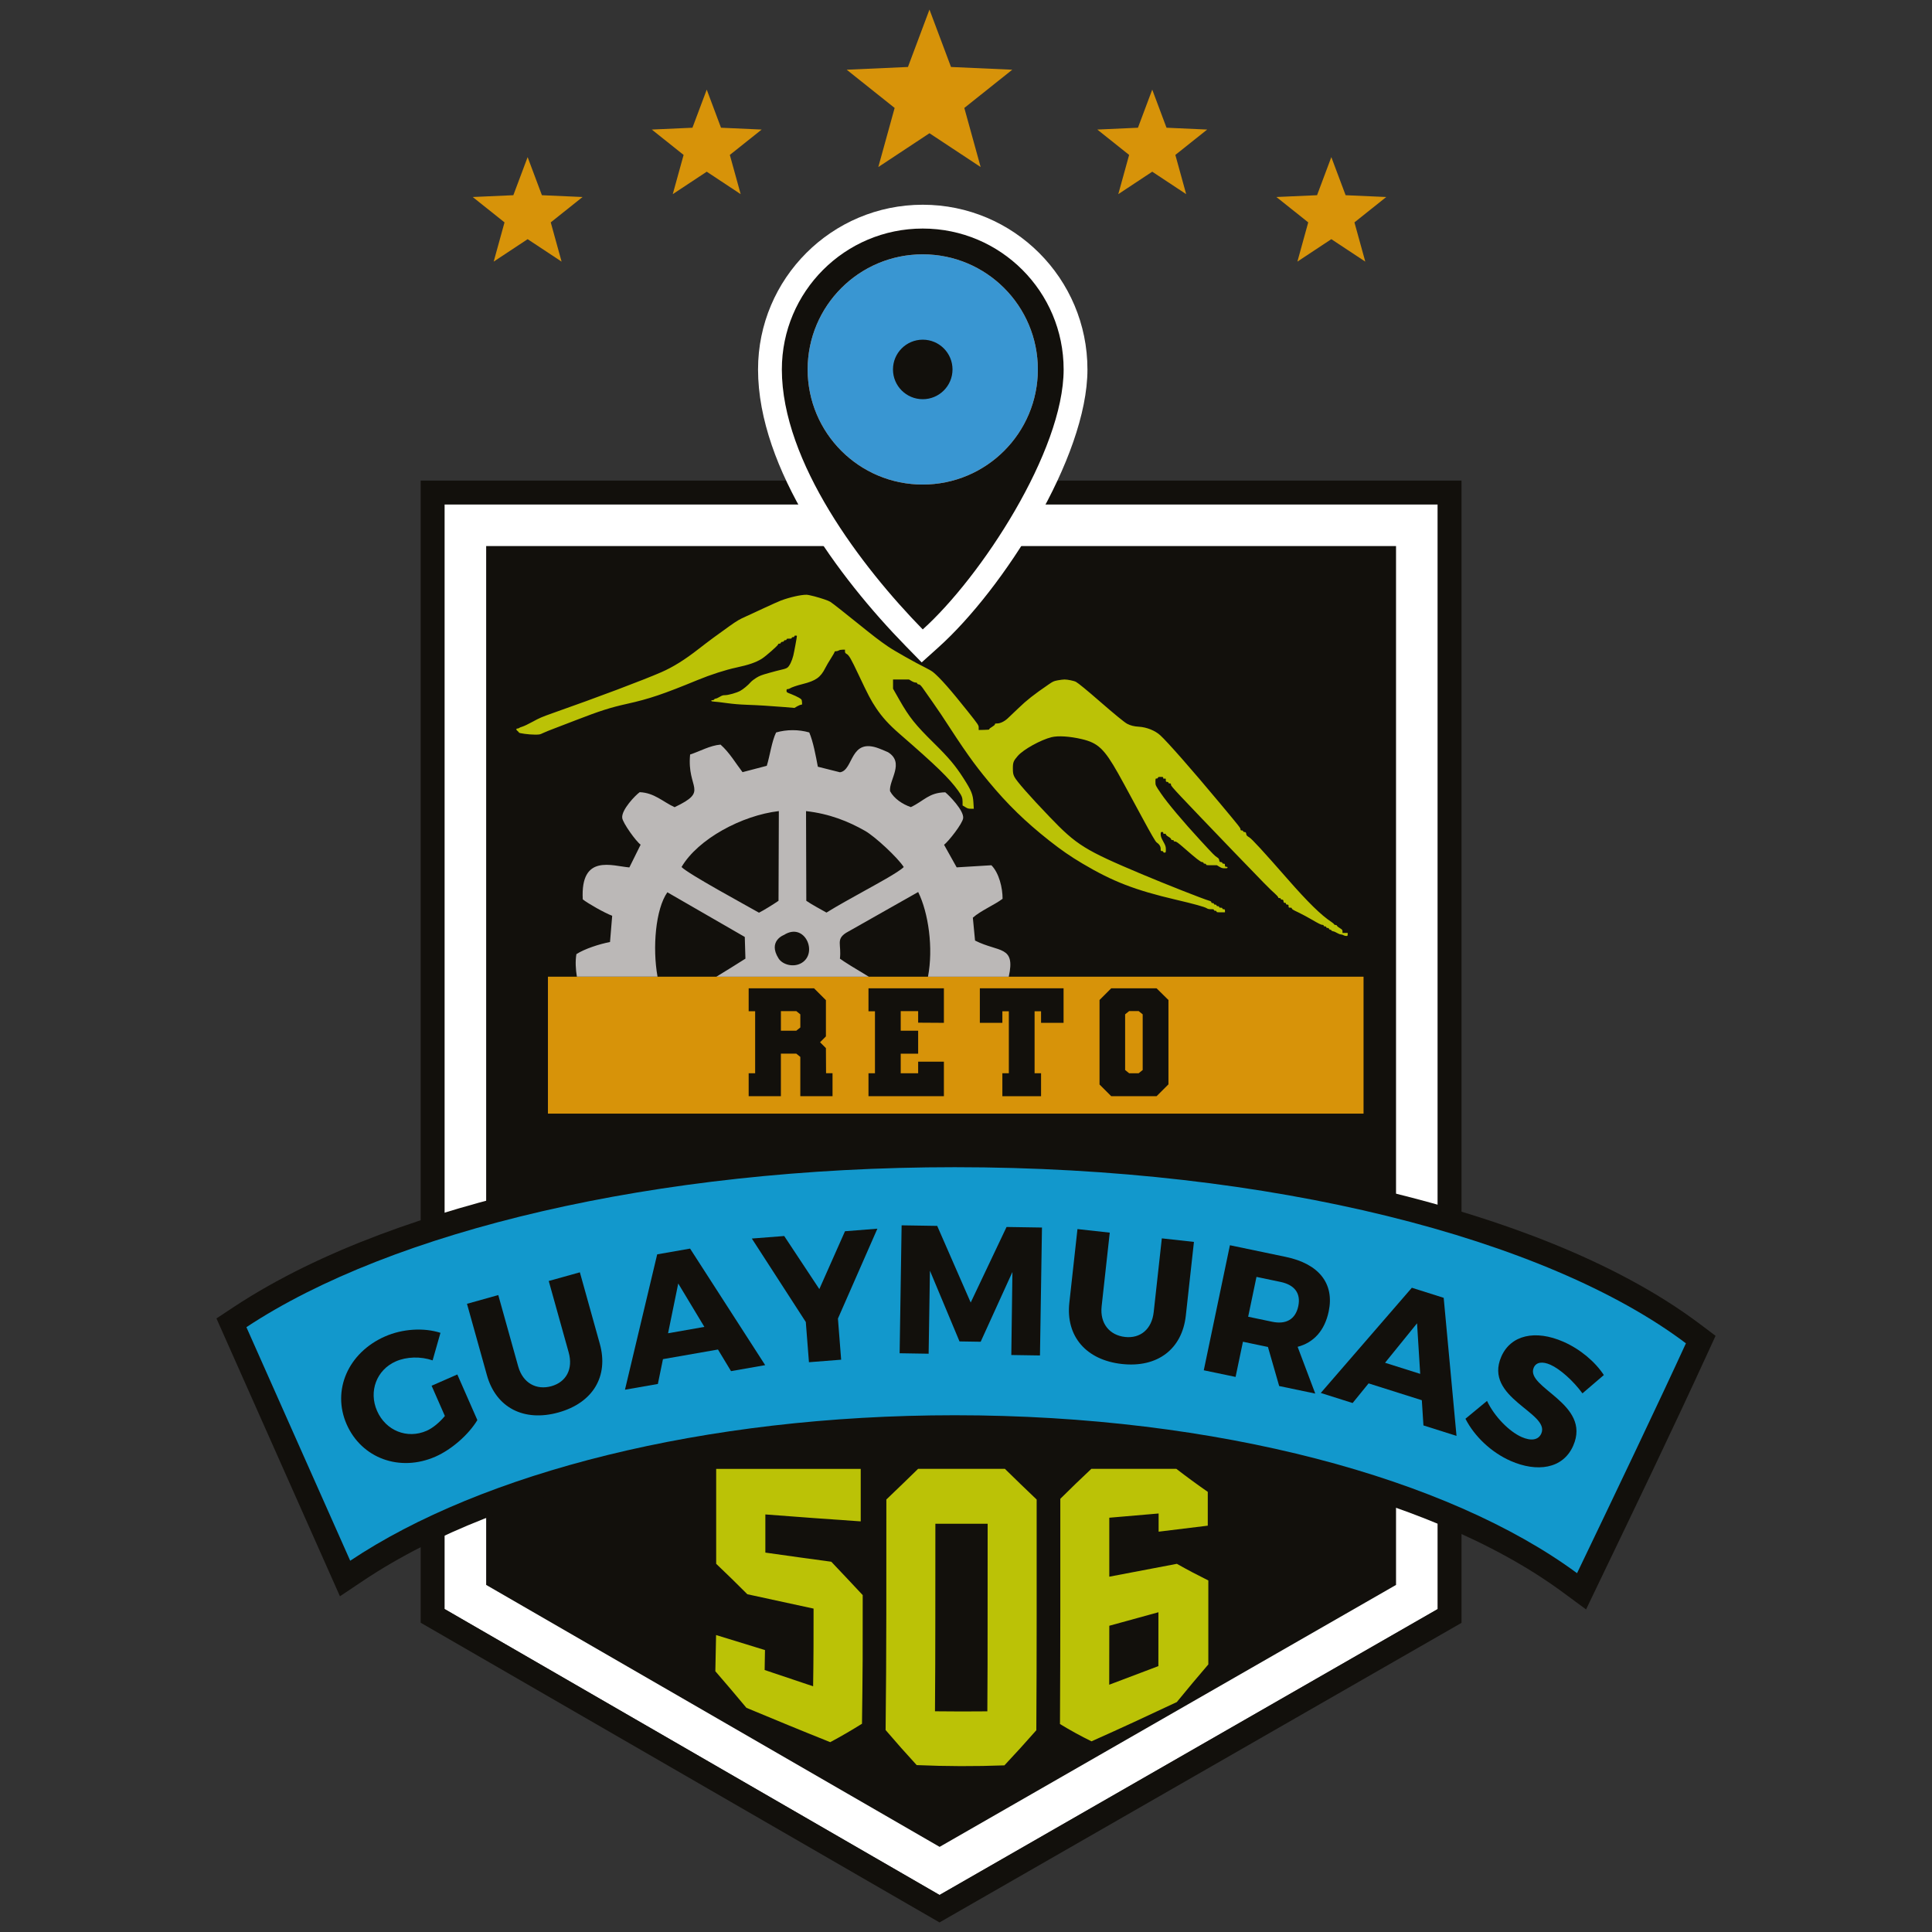
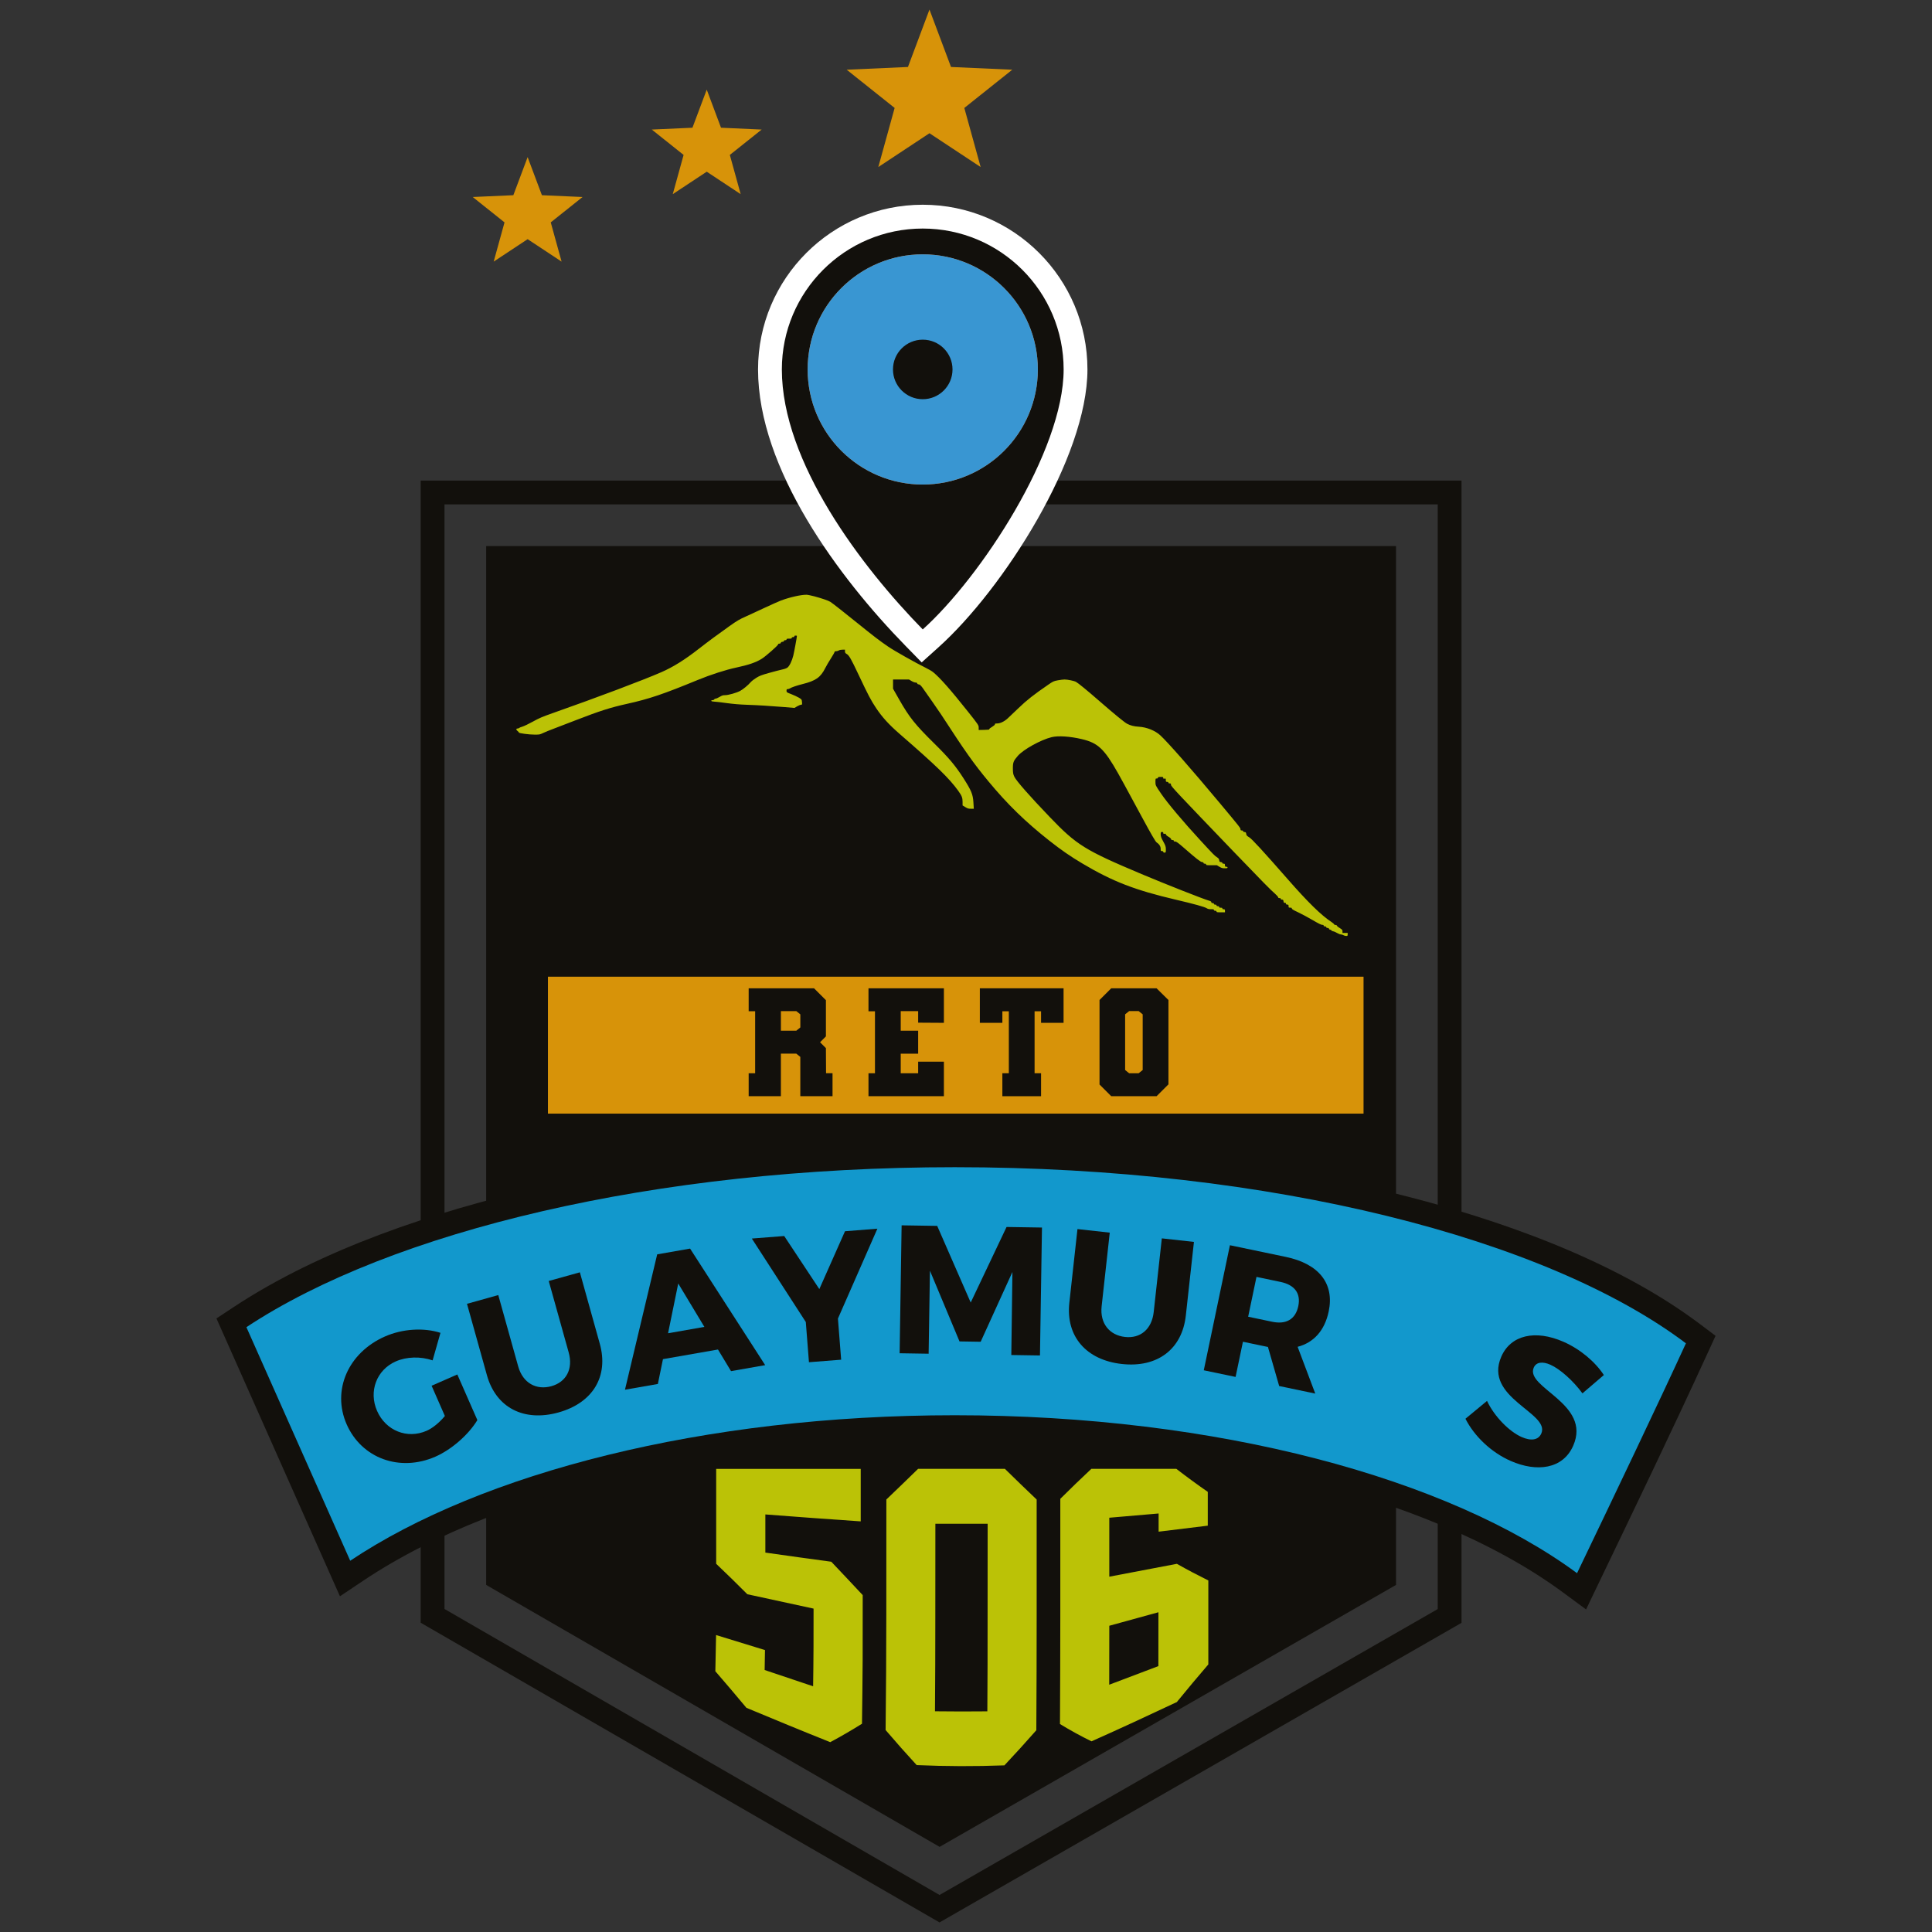
<svg xmlns="http://www.w3.org/2000/svg" xml:space="preserve" style="enable-background:new 0 0 1080 1080;" viewBox="0 0 1080 1080" y="0px" x="0px" id="Capa_1" version="1.1">
  <rect x="0" y="0" width="1080" height="1080" fill="#333333" stroke="none" />
  <style type="text/css">
	.st0{fill-rule:evenodd;clip-rule:evenodd;fill:#D79309;}
	.st1{fill-rule:evenodd;clip-rule:evenodd;fill:#FFFFFF;}
	.st2{fill-rule:evenodd;clip-rule:evenodd;fill:#12100C;}
	.st3{fill-rule:evenodd;clip-rule:evenodd;fill:#3996D2;}
	.st4{fill-rule:evenodd;clip-rule:evenodd;fill:#1298CC;}
	.st5{fill:#12100C;}
	.st6{fill-rule:evenodd;clip-rule:evenodd;fill:#BBC206;}
	.st7{fill:#BBC206;}
	.st8{fill-rule:evenodd;clip-rule:evenodd;fill:#BBB8B7;}
</style>
  <g>
    <polygon points="519.58,5.35 531.62,37.44 565.87,38.97 539.06,60.34 548.19,93.38 519.58,74.48 490.98,93.38    500.11,60.34 473.3,38.97 507.55,37.44" class="st0" />
-     <polygon points="644.11,50.1 652.09,71.4 674.82,72.42 657.03,86.6 663.08,108.53 644.11,95.98 625.13,108.53    631.19,86.6 613.4,72.42 636.12,71.4" class="st0" />
    <polygon points="395.07,50.1 403.05,71.4 425.78,72.42 407.98,86.6 414.04,108.53 395.07,95.98 376.08,108.53    382.14,86.6 364.35,72.42 387.08,71.4" class="st0" />
-     <polygon points="744.22,87.83 752.21,109.12 774.93,110.13 757.14,124.31 763.2,146.24 744.22,133.7 725.25,146.24    731.31,124.31 713.51,110.13 736.24,109.12" class="st0" />
    <polygon points="294.95,87.83 302.93,109.12 325.66,110.13 307.87,124.31 313.93,146.24 294.95,133.7 275.97,146.24    282.03,124.31 264.24,110.13 286.96,109.12" class="st0" />
-     <polygon points="248.48,281.96 803.69,281.96 803.69,899.47 525.21,1059.3 248.48,899.43" class="st1" />
    <polygon points="271.77,305.25 780.39,305.25 780.39,885.98 525.25,1032.41 271.77,885.98" class="st2" />
    <path d="M248.48,281.96h555.22v617.52L525.21,1059.3L248.48,899.43V281.96z M235.16,268.64H817v638.54l-291.81,167.47   L235.16,907.11V268.64z" class="st2" />
    <path d="M506.3,361.15c-37.41-38.26-82.55-98.98-82.55-154.63c0-50.84,41.23-92.07,92.07-92.07   c50.84,0,92.07,41.23,92.07,92.07c0,49.37-47.22,122.92-83.17,155.23l-9.49,8.53L506.3,361.15z" class="st1" />
    <path d="M515.82,142.18c35.53,0,64.34,28.8,64.34,64.34c0,35.54-28.81,64.34-64.34,64.34   c-35.53,0-64.34-28.8-64.34-64.34C451.48,170.98,480.29,142.18,515.82,142.18" class="st3" />
    <path d="M515.82,189.88c9.19,0,16.64,7.45,16.64,16.64c0,9.19-7.45,16.64-16.64,16.64c-9.19,0-16.64-7.45-16.64-16.64   C499.18,197.33,506.63,189.88,515.82,189.88" class="st2" />
    <path d="M954.54,756.47c-19.75,43.12-40.42,85.96-60.96,128.72l-6.96,14.49l-12.94-9.54   c-40.35-29.76-92.96-49.35-141.14-61.84c-64.35-16.68-132.43-23.85-198.83-23.85c-63.8,0-128.95,6.63-190.97,21.88   c-47.63,11.71-98.57,29.8-139.57,57.21l-13.14,8.79L121,737.01l9.4-6.21c49.39-32.66,112.44-53.46,169.76-66.68   c75.96-17.52,155.67-24.96,233.55-24.96c81.56,0,165.53,8.15,244.84,27.65c57.96,14.25,123.81,37.24,171.91,73.48l8.55,6.44   L954.54,756.47z" class="st2" />
    <path d="M533.71,652.47c177.15,0,331.02,39.89,408.73,98.45c-14.54,31.74-39.99,85.06-60.86,128.5   c-71.84-52.97-200.76-88.29-347.87-88.29c-140.57,0-264.52,32.25-337.94,81.33L137.74,741.9   C218.8,688.3,365.8,652.47,533.71,652.47" class="st4" />
    <polygon points="581.35,757.71 582.47,686.2 562.67,685.89 542.63,728.13 523.9,685.28 504.01,684.97 502.9,756.48    519.11,756.74 519.84,710.32 536.37,749.86 548.2,750.05 565.95,711.04 565.33,757.46" class="st5" />
    <path d="M667.42,694.23l-17.95-1.98l-4.54,41.18c-1.06,9.64-7.49,14.88-16.01,13.94c-8.63-0.95-14.16-7.51-13.1-17.15   l4.54-41.17l-18.05-1.99l-4.54,41.18c-2.07,18.76,9.4,32.04,29.38,34.24c19.87,2.19,33.66-8.3,35.73-27.06L667.42,694.23z" class="st5" />
    <polygon points="468.41,737.09 490.46,686.85 472.36,688.27 458.01,720.61 438.38,690.94 420.28,692.35 450.45,739.01    452.21,761.49 470.21,760.08" class="st5" />
    <path d="M697.73,736.06l4.65-22.27l13.48,2.82c7.69,1.61,11.42,6.24,9.89,13.53c-1.55,7.39-6.85,10.35-14.55,8.74   L697.73,736.06z M715.07,774.8l20.17,4.22l-9.86-26.14c9.05-2.38,15.15-9.13,17.38-19.82c3.26-15.58-5.5-26.58-23.97-30.44   l-31.26-6.53L672.92,766l17.78,3.71l4.11-19.67l13.48,2.82l0.5,0.1L715.07,774.8z" class="st5" />
    <path d="M393.75,741.74l-20.3,3.56l5.69-27.82L393.75,741.74z M401.35,754.39l7.3,12.08l19.09-3.35l-41.98-65.15   l-18.39,3.22l-18.01,75.67l18.39-3.22l2.85-13.87L401.35,754.39z" class="st5" />
-     <path d="M793.9,768l-19.65-6.21l17.89-22.06L793.9,768z M794.81,782.73l0.9,14.09l18.49,5.85l-7.17-77.18l-17.8-5.63   l-50.91,58.81l17.8,5.63l8.93-10.98L794.81,782.73z" class="st5" />
    <path d="M324.15,711.23l-17.4,4.85l11.14,39.9c2.61,9.34-1.4,16.6-9.66,18.91c-8.36,2.33-15.94-1.7-18.55-11.04   l-11.14-39.9l-17.49,4.89l11.14,39.9c5.07,18.18,20.67,26.22,40.03,20.82c19.26-5.38,28.14-20.25,23.06-38.43L324.15,711.23z" class="st5" />
    <path d="M873.98,750.06c-15.7-6.89-29.43-3.79-34.72,8.26c-10.18,23.17,27.43,31.43,22.34,43.02   c-1.64,3.74-5.77,4.27-11,1.97c-6.82-3-15.19-11.35-19.34-20.19l-12.06,9.97c4.96,9.76,14.37,18.79,25.3,23.59   c14.58,6.4,29.2,4.57,34.93-8.51c10.38-23.64-27.01-32.36-22.05-43.67c1.4-3.18,4.99-3.5,9.29-1.61   c5.33,2.34,12.78,8.96,17.93,16.01l11.96-10.24C891.77,761.32,883.42,754.2,873.98,750.06" class="st5" />
    <path d="M241.27,774.64l7.42,16.91c-3.06,3.69-6.82,6.78-10.19,8.26c-10.84,4.76-22.84,0-27.72-11.11   c-4.8-10.93-0.27-22.95,10.47-27.67c6.07-2.67,13.9-2.87,20.59-0.57l4.38-15.4c-9.35-3.02-21.27-2.25-30.98,2.02   c-20.65,9.07-29.79,30.12-21.47,49.09c8.37,19.06,29.73,26.84,49.63,18.11c9.15-4.02,18.62-12.41,23.45-20.44l-11.2-25.5   L241.27,774.64z" class="st5" />
    <path d="M455.22,333.35c4.39,1.2,7.88,2.39,8.97,3.1c1.49,1,6.79,5.15,15,11.77c9.11,7.37,12.53,9.98,17.28,13.23   c3.34,2.29,15.18,8.98,20.81,11.75c1.71,0.83,3.63,1.96,4.32,2.52c4,3.29,9.69,9.76,19.5,22.09c5.78,7.27,5.99,7.61,5.99,8.91v1.35   l2.98-0.06c2.47-0.05,3.02-0.13,2.94-0.39c-0.08-0.19,0.61-0.77,1.53-1.28c0.98-0.58,1.63-1.14,1.63-1.43   c0-0.41,0.18-0.49,1.2-0.49c1.74,0,4.03-1.09,5.85-2.76c0.87-0.77,3.63-3.44,6.21-5.9c4.5-4.36,8.53-7.52,16.59-13.04   c2.65-1.83,2.94-1.96,5.3-2.42c1.38-0.25,3.05-0.46,3.78-0.46c1.71,0,5.34,0.75,6.39,1.34c1.23,0.66,6.25,4.77,12.96,10.62   c8.5,7.41,14.16,12.03,15.62,12.8c1.96,1,3.85,1.49,6.57,1.64c4.36,0.26,9.08,2.16,11.95,4.79c4.07,3.72,17.54,19.04,33.12,37.71   c11.4,13.66,11.73,14.07,11.73,14.87c0,0.47,0.18,0.62,0.73,0.62c0.47,0,0.72,0.15,0.72,0.41c0,0.28,0.29,0.45,0.84,0.49   c0.65,0.04,0.8,0.21,0.91,1.03c0.11,0.79,0.36,1.13,1.71,1.92c1.52,0.94,7.7,7.65,21.61,23.53c11.18,12.76,18.55,19.98,24.18,23.68   c0.87,0.58,1.6,1.2,1.6,1.37c0,0.19,0.37,0.36,0.84,0.41c0.47,0.04,0.8,0.21,0.8,0.43c0,0.21,0.69,0.79,1.56,1.3   c1.3,0.79,1.52,1.05,1.52,1.81v0.9h1.45h1.45v0.85c0,0.75-0.11,0.86-0.83,0.86c-0.48,0-1.16-0.19-1.53-0.43   c-0.36-0.23-1.02-0.43-1.45-0.43c-0.4,0-1.38-0.38-2.18-0.85c-0.76-0.45-1.71-0.86-2.14-0.9c-0.4-0.05-0.84-0.26-0.95-0.49   c-0.1-0.24-0.43-0.43-0.72-0.43c-0.29,0-0.58-0.22-0.65-0.5c-0.07-0.3-0.36-0.47-0.83-0.47c-0.44,0-0.69-0.15-0.69-0.43   c0-0.28-0.26-0.43-0.73-0.43c-0.47,0-0.72-0.15-0.72-0.43c0-0.3-0.25-0.43-0.84-0.43c-0.54,0-2.21-0.83-5.34-2.67   c-2.51-1.47-6.14-3.42-8.06-4.33c-2.61-1.2-3.56-1.78-3.56-2.14c0-0.36-0.22-0.47-0.91-0.47c-0.84,0-0.91-0.08-0.91-0.85   c0-0.71-0.11-0.86-0.73-0.86c-0.51,0-0.72-0.15-0.72-0.51c0-0.36-0.18-0.49-0.62-0.47c-0.51,0.02-0.69-0.17-0.76-0.88   c-0.11-0.74-0.26-0.92-0.84-0.92c-0.44,0-0.69-0.15-0.69-0.43c0-0.28-0.25-0.43-0.72-0.43c-0.48,0-0.73-0.15-0.73-0.43   c0-0.26-0.8-1.14-1.74-1.99c-2.76-2.42-6.9-6.63-22.66-23.02c-32.54-33.87-35.52-37.03-35.52-37.88c0-0.64-0.14-0.79-0.72-0.79   c-0.47,0-0.73-0.15-0.73-0.43c0-0.28-0.25-0.43-0.72-0.43c-0.61,0-0.72-0.15-0.72-0.98c0-0.88-0.07-0.96-0.73-0.83   c-0.58,0.1-0.72,0.04-0.72-0.41c0-0.51-0.15-0.56-1.42-0.56c-1.2,0-1.45,0.08-1.56,0.47c-0.07,0.34-0.33,0.47-0.72,0.43   c-0.58-0.06-0.65,0.15-0.65,1.88c0,1.94,0,1.94,3.16,6.58c3.52,5.19,12.38,15.73,21.97,26.12c7.3,7.93,8.06,8.69,9.37,9.51   c0.76,0.47,1.09,0.9,1.16,1.6c0.11,0.81,0.26,0.98,0.91,1.03c0.54,0.04,0.83,0.21,0.83,0.49c0,0.26,0.25,0.41,0.72,0.41   c0.62,0,0.73,0.15,0.73,0.85c0,0.7,0.11,0.86,0.72,0.86c0.48,0,0.73,0.15,0.73,0.43c0,0.36-0.25,0.43-1.56,0.43   c-1.34,0-1.75-0.13-2.98-0.85l-1.41-0.86h-3.02c-2.76,0-3.01-0.04-3.01-0.43c0-0.28-0.25-0.43-0.72-0.43   c-0.47,0-0.72-0.15-0.72-0.41c0-0.28-0.29-0.45-0.8-0.49c-0.91-0.07-3.34-1.99-9.98-7.8c-3.49-3.03-4.39-3.69-5.08-3.69   c-0.62,0-0.84-0.11-0.76-0.36c0.07-0.26-0.14-0.41-0.69-0.45c-0.58-0.05-0.84-0.21-0.84-0.56c0-0.26-0.61-0.83-1.45-1.3   c-0.83-0.47-1.45-1.05-1.45-1.3c0-0.36-0.15-0.45-0.73-0.36c-0.58,0.09-0.72,0-0.72-0.45c0-0.41-0.18-0.56-0.73-0.56   c-0.65,0-0.72,0.15-0.72,1.36c0,1.03,0.36,2.03,1.45,3.98c1.23,2.2,1.45,2.86,1.45,4.4c0,1.65-0.07,1.8-0.73,1.8   c-0.47,0-0.72-0.15-0.72-0.43c0-0.28-0.26-0.43-0.73-0.43c-0.65,0-0.72-0.15-0.72-1.28c0-1.36-0.8-2.6-2.33-3.63   c-0.55-0.36-3.08-4.7-7.81-13.46c-10.9-20.15-11.62-21.47-13.73-25.21c-7.7-13.61-11.22-16.9-20.26-19.02   c-6.68-1.56-13.22-1.98-16.89-1.07c-6.06,1.52-15.69,6.84-18.84,10.45c-2.44,2.82-2.76,3.61-2.76,6.97c0,2.47,0.14,3.29,0.83,4.7   c1.16,2.39,8.57,10.82,19.61,22.33c15.18,15.86,19.72,18.68,51.46,32.05c12.96,5.47,34.64,14.02,37.77,14.89   c0.91,0.26,1.27,0.5,1.27,0.86c0,0.34,0.22,0.49,0.73,0.49c0.47,0,0.72,0.15,0.72,0.43c0,0.28,0.25,0.43,0.72,0.43   c0.48,0,0.73,0.15,0.73,0.43c0,0.28,0.25,0.43,0.72,0.43c0.48,0,0.73,0.15,0.73,0.43c0,0.32,0.25,0.43,0.91,0.43   s0.91,0.11,0.91,0.43c0,0.28,0.25,0.43,0.72,0.43c0.62,0,0.73,0.15,0.73,0.86v0.85h-2.36c-2.11,0-2.36-0.04-2.36-0.43   c0-0.28-0.25-0.43-0.73-0.43c-0.47,0-0.72-0.15-0.72-0.43c0-0.37-0.25-0.43-1.56-0.43c-1.23,0-1.78-0.13-2.47-0.55   c-1.16-0.77-7.04-2.39-17.21-4.77c-22.88-5.36-35.3-10.15-52.18-20.17c-6.79-4.02-11.98-7.61-18.63-12.86   c-13.37-10.55-23.39-20.3-33.99-33.12c-8.42-10.17-12.85-16.46-26.47-37.4c-1.49-2.24-8.06-11.73-10.35-14.89   c-1.06-1.41-1.56-1.88-2.14-1.92c-0.48-0.04-0.8-0.25-0.87-0.56c-0.07-0.32-0.36-0.47-0.95-0.47c-0.43,0-1.41-0.36-2.21-0.85   l-1.42-0.85h-4.46h-4.47v2.56V385l3.49,6.14c5.63,9.89,8.93,13.99,19.39,24.3c8.35,8.23,11.91,12.46,16.56,19.7   c4.36,6.82,5.23,8.98,5.49,13.47l0.21,3.48h-1.63c-1.38,0-1.78-0.1-3.12-0.92l-1.52-0.92v-2.01c0-2.38-0.44-3.4-2.51-6.3   c-5.01-6.92-12.09-13.81-32.72-31.72c-5.96-5.19-9.66-9.25-13.11-14.4c-2.83-4.23-4.5-7.39-9.59-18.21   c-4.58-9.68-5.52-11.35-7.05-12.16c-0.55-0.3-0.76-0.66-0.76-1.35v-0.92h-1.38c-0.94,0-1.63,0.15-2.07,0.43   c-0.36,0.23-1.06,0.43-1.53,0.43c-0.58,0-0.83,0.13-0.83,0.41c0,0.21-0.91,1.81-2.03,3.57c-1.13,1.75-2.54,4.15-3.12,5.32   c-2.65,5.3-5.3,7.2-12.82,9.08c-3.12,0.77-6.21,1.84-7.04,2.42c-0.26,0.21-0.8,0.36-1.16,0.36c-0.58,0-0.69,0.17-0.69,0.9   c0,0.9,0.07,0.94,2.65,1.92c1.41,0.55,3.34,1.45,4.25,1.98c1.56,0.92,1.63,1.03,1.74,2.46c0.14,1.34,0.07,1.49-0.51,1.49   c-0.36,0-1.34,0.41-2.18,0.88l-1.52,0.9l-5.59-0.47c-8.61-0.68-14.45-1.05-20.95-1.28c-4.47-0.17-7.26-0.41-11.44-0.96   c-3.01-0.43-6.14-0.79-6.93-0.81c-1.05-0.04-1.49-0.17-1.56-0.45c-0.07-0.26,0.11-0.37,0.65-0.37c0.47,0,0.87-0.17,0.98-0.43   c0.11-0.23,0.47-0.43,0.8-0.43c0.33,0,1.34-0.43,2.21-0.96c1.34-0.79,1.82-0.96,2.98-0.96c1.88,0,6.43-1.28,8.5-2.39   c1.75-0.96,4.39-3.15,5.96-4.96c0.51-0.57,1.89-1.65,3.08-2.37c1.86-1.14,2.91-1.54,7.08-2.71c2.69-0.75,5.92-1.61,7.19-1.88   c1.53-0.32,2.58-0.7,3.16-1.15c1.13-0.88,2.5-3.72,3.23-6.67c0.47-1.9,2.03-10.36,2.03-11.02c0-0.08-0.33-0.17-0.73-0.17   c-0.47,0-0.72,0.15-0.72,0.43c0,0.28-0.25,0.43-0.73,0.43c-0.47,0-0.72,0.15-0.72,0.43c0,0.36-0.25,0.43-1.45,0.43   c-1.2,0-1.45,0.06-1.45,0.43c0,0.28-0.25,0.43-0.72,0.43c-0.47,0-0.73,0.15-0.73,0.41c0,0.28-0.29,0.45-0.83,0.49   c-0.51,0.04-0.83,0.23-0.91,0.53c-0.07,0.32-0.36,0.5-0.84,0.5c-0.43,0-0.69,0.15-0.69,0.43c0,0.55-6.87,6.6-9.04,7.97   c-3.27,2.07-7.37,3.48-14.38,4.98c-5.84,1.24-14.27,3.95-21.49,6.92c-19.36,7.97-27.09,10.58-39.51,13.34   c-9.33,2.07-15.18,3.93-28.62,9.14c-4.32,1.69-9.8,3.78-12.13,4.66c-2.36,0.88-5.15,2.01-6.17,2.5c-1.89,0.9-1.96,0.92-4.72,0.92   c-3.16,0-8.83-0.74-8.83-1.18c0-0.15-0.32-0.51-0.72-0.81c-0.94-0.71-0.94-1.43-0.03-1.43c0.36,0,0.76-0.13,0.87-0.3   c0.11-0.15,0.95-0.49,1.82-0.75c0.91-0.26,3.53-1.52,5.85-2.8c3.6-1.98,5.12-2.65,11-4.72c25.42-8.95,50.8-18.53,60.86-22.93   c6.5-2.84,13.04-6.9,20.92-13.06c5.01-3.91,11.18-8.48,17.25-12.77c4.14-2.93,5.52-3.74,9.01-5.28c2.21-1,6.97-3.18,10.53-4.87   c3.6-1.69,7.66-3.48,9.05-4.04c4.83-1.82,11.25-3.29,14.34-3.25C451.29,332.44,453.33,332.86,455.22,333.35" class="st6" />
    <path d="M515.82,142.18c35.53,0,64.34,28.8,64.34,64.34c0,35.54-28.81,64.34-64.34,64.34   c-35.53,0-64.34-28.8-64.34-64.34C451.48,170.98,480.29,142.18,515.82,142.18 M515.82,127.76c43.5,0,78.76,35.27,78.76,78.76   c0,45.71-46.34,116.19-78.76,145.33c-34.18-34.95-78.76-93.47-78.76-145.33C437.06,163.02,472.32,127.76,515.82,127.76z" class="st2" />
    <path d="M647.54,931.37c0-10.03,0.03-20.07,0.03-30.11c-9.18,2.54-18.33,5.07-27.46,7.55c0,11-0.02,21.98-0.05,32.96   C629.18,938.36,638.36,934.88,647.54,931.37 M675.46,930.42c-5.87,6.84-11.74,13.84-17.62,21.05   c-15.91,7.49-31.81,14.89-47.69,21.94c-5.9-2.89-11.77-6.09-17.62-9.67c0.11-20.98,0.18-41.96,0.19-62.94   c0.01-20.96,0-41.96,0-62.96c5.76-5.72,11.55-11.32,17.34-16.74c15.82,0,31.68,0,47.53,0c5.81,4.49,11.68,8.78,17.56,12.86   c0,6.31,0,12.61,0,18.9c-9.18,1.13-18.33,2.25-27.48,3.36c0-3.38,0-6.77,0-10.17c-9.21,0.8-18.39,1.6-27.57,2.37   c0,11,0,21.98,0,32.96c12.57-2.35,25.17-4.76,37.77-7.19c5.85,3.31,11.72,6.39,17.59,9.3c0,7.82,0,15.64,0,23.46   C675.46,914.78,675.46,922.6,675.46,930.42z M551.93,956.65c0.14-17.47,0.14-34.94,0.14-52.42c0-17.47,0.03-34.94,0.03-52.43   c-9.76,0.01-19.49,0.01-29.22-0.02c-0.03,17.49-0.02,34.96-0.03,52.43c-0.01,17.47-0.05,34.94-0.19,52.41   C532.42,956.74,542.18,956.76,551.93,956.65z M579.31,967.22c-5.98,6.8-11.91,13.33-17.84,19.63c-16.37,0.61-32.72,0.57-49.04-0.15   c-5.82-6.32-11.6-12.85-17.37-19.6c0.25-21.49,0.37-42.96,0.39-64.43c0.01-21.46,0.03-42.96,0.03-64.44   c5.9-5.62,11.82-11.35,17.73-17.13c16.18,0,32.36,0,48.54,0c5.9,5.79,11.83,11.53,17.75,17.15c0,21.49,0.01,43.01,0,64.49   C579.49,924.23,579.45,945.73,579.31,967.22z M481.86,963.58c-5.96,3.73-11.85,7.15-17.75,10.3c-15.63-6.24-31.23-12.68-46.86-19.2   c-5.82-7.01-11.63-13.81-17.37-20.45c0.11-6.73,0.28-13.47,0.41-20.23c9.1,2.78,18.22,5.59,27.34,8.4   c-0.05,3.72-0.13,7.44-0.19,11.15c9.05,3.06,18.06,6.09,27.1,9.1c0.11-7.22,0.19-14.48,0.22-21.7c0.03-7.24,0.03-14.48,0.03-21.73   c-12.37-2.64-24.7-5.32-37.02-8.03c-5.81-5.84-11.63-11.52-17.42-17.02c0-8.84,0-17.67,0-26.51c0-8.85,0-17.71,0-26.55   c13.46,0,26.93,0,40.39,0c13.45,0,26.93,0,40.41,0c0,9.78,0,19.56,0,29.35c-17.78-1.2-35.56-2.52-53.31-3.88   c0,7.12,0,14.23,0,21.33c12.29,1.75,24.59,3.46,36.86,5.11c5.82,6.14,11.69,12.35,17.56,18.65c0,12,0.01,23.99-0.03,35.98   C482.18,939.62,482,951.6,481.86,963.58z" class="st7" />
    <rect height="76.54" width="455.93" class="st0" y="545.98" x="306.3" />
    <path d="M447.39,574.35l-2.24,1.81h-8.62v-10.94h8.62l2.24,1.81V574.35z M461.69,585.9l-3.27-3.27l3.27-3.28V559.1   l-6.64-6.64h-36.54v12.84h3.62v34.65h-3.62v12.84h18.01v-23.79h8.62l2.24,1.81v21.97h18.01v-12.84h-3.62L461.69,585.9z" class="st5" />
    <polygon points="527.64,571.77 527.64,552.46 485.49,552.46 485.49,565.31 489.11,565.31 489.11,599.95 485.49,599.95    485.49,612.79 527.64,612.79 527.64,593.49 513.25,593.49 513.25,599.95 503.51,599.95 503.51,589.01 513.25,589.01 513.25,576.16    503.51,576.16 503.51,565.22 513.25,565.22 513.25,571.68" class="st5" />
    <polygon points="594.54,571.77 594.54,552.46 547.74,552.46 547.74,571.77 560.33,571.77 560.33,565.31 563.95,565.31    563.95,599.95 560.33,599.95 560.33,612.79 581.96,612.79 581.96,599.95 578.34,599.95 578.34,565.31 581.96,565.31 581.96,571.77" class="st5" />
    <path d="M638.77,598.14l-2.24,1.81h-5.34l-2.24-1.81v-31.12l2.24-1.81h5.34l2.24,1.81V598.14z M621.19,552.46   l-6.55,6.55v47.23l6.55,6.55h25.34l6.64-6.63v-47.14l-6.64-6.55H621.19z" class="st5" />
-     <path d="M380.98,484.67c9.21-15.69,33.73-28.86,54.4-31.27l-0.18,50.15c-2.8,1.94-8.4,5.4-10.92,6.65   C416.87,505.96,384.79,488.6,380.98,484.67 M450.58,453.42c13.1,1.47,23.68,5.73,33.03,11.06c5.62,3.2,18.32,15.05,21.59,20.2   c-2.72,2.85-16.26,10.12-21.78,13.2c-7.37,4.11-14.89,8.21-21.42,12.26c-2.9-1.64-8.4-4.58-11.27-6.59L450.58,453.42z    M438.28,522.62c11.53-7.33,19.14,10.01,9.9,15.63c-4.55,2.77-10.75,1.03-12.97-2.5C429.05,525.97,438.28,522.62,438.28,522.62z    M367.57,545.98c-2.93-16.17-1.09-37.83,5.49-47.19l43.28,24.97l0.36,12.13c-4.83,3.06-10.43,6.58-16.25,10.1h85.24   c-7.42-4.4-13.98-8.46-16.17-10.1c0.94-7.94-2.32-10.71,3.43-14.43l40.32-22.82c5.74,11.63,8.55,31.3,5.48,47.35h45.16   c3.88-17.59-5.47-13.45-18.85-20.21l-1.23-12.8c4.37-3.9,12.15-7.15,16.62-10.55c0.03-6.14-1.98-14.46-6.25-18.75l-19.41,1.18   l-7.05-12.62c2.64-2.05,10.34-11.87,10.68-14.9c0.47-4.27-7.94-12.81-10.01-14.44c-9.26,0.2-11.73,4.72-19.24,8.28   c-4.67-1.61-9.35-4.71-11.63-8.92c-0.7-6.23,8.36-15.91-1.15-21.78c-0.38-0.23-4.09-1.73-4.81-2.01   c-16.71-6.49-14.23,12.1-22.02,13.24l-12.38-3.11c-1.17-6.22-2.61-14.03-4.8-19.16c-5.91-1.69-12.64-1.71-18.54,0.02   c-2.45,5.01-3.49,13.22-5.21,18.63l-13.55,3.55c-3.89-5.04-7.16-10.84-12.29-15.4c-5.9,0.47-11.66,3.82-17.01,5.53   c-1.93,19.49,10.94,20.15-8.67,29.45c-6.62-3.03-11.28-8.02-19.5-8.39c-2.33,1.6-10.41,9.97-9.77,14.46   c0.41,2.87,7.65,13.01,10.28,14.89l-6.3,12.71c-9.49-0.74-27.43-7.82-26.05,17.86c2.8,2.24,12.2,7.59,16.45,9.17L341,526.6   c-5.96,1.11-14.31,3.86-18.79,6.77c-0.68,4.02-0.4,8.5,0.27,12.6H367.57z" class="st8" />
  </g>
</svg>